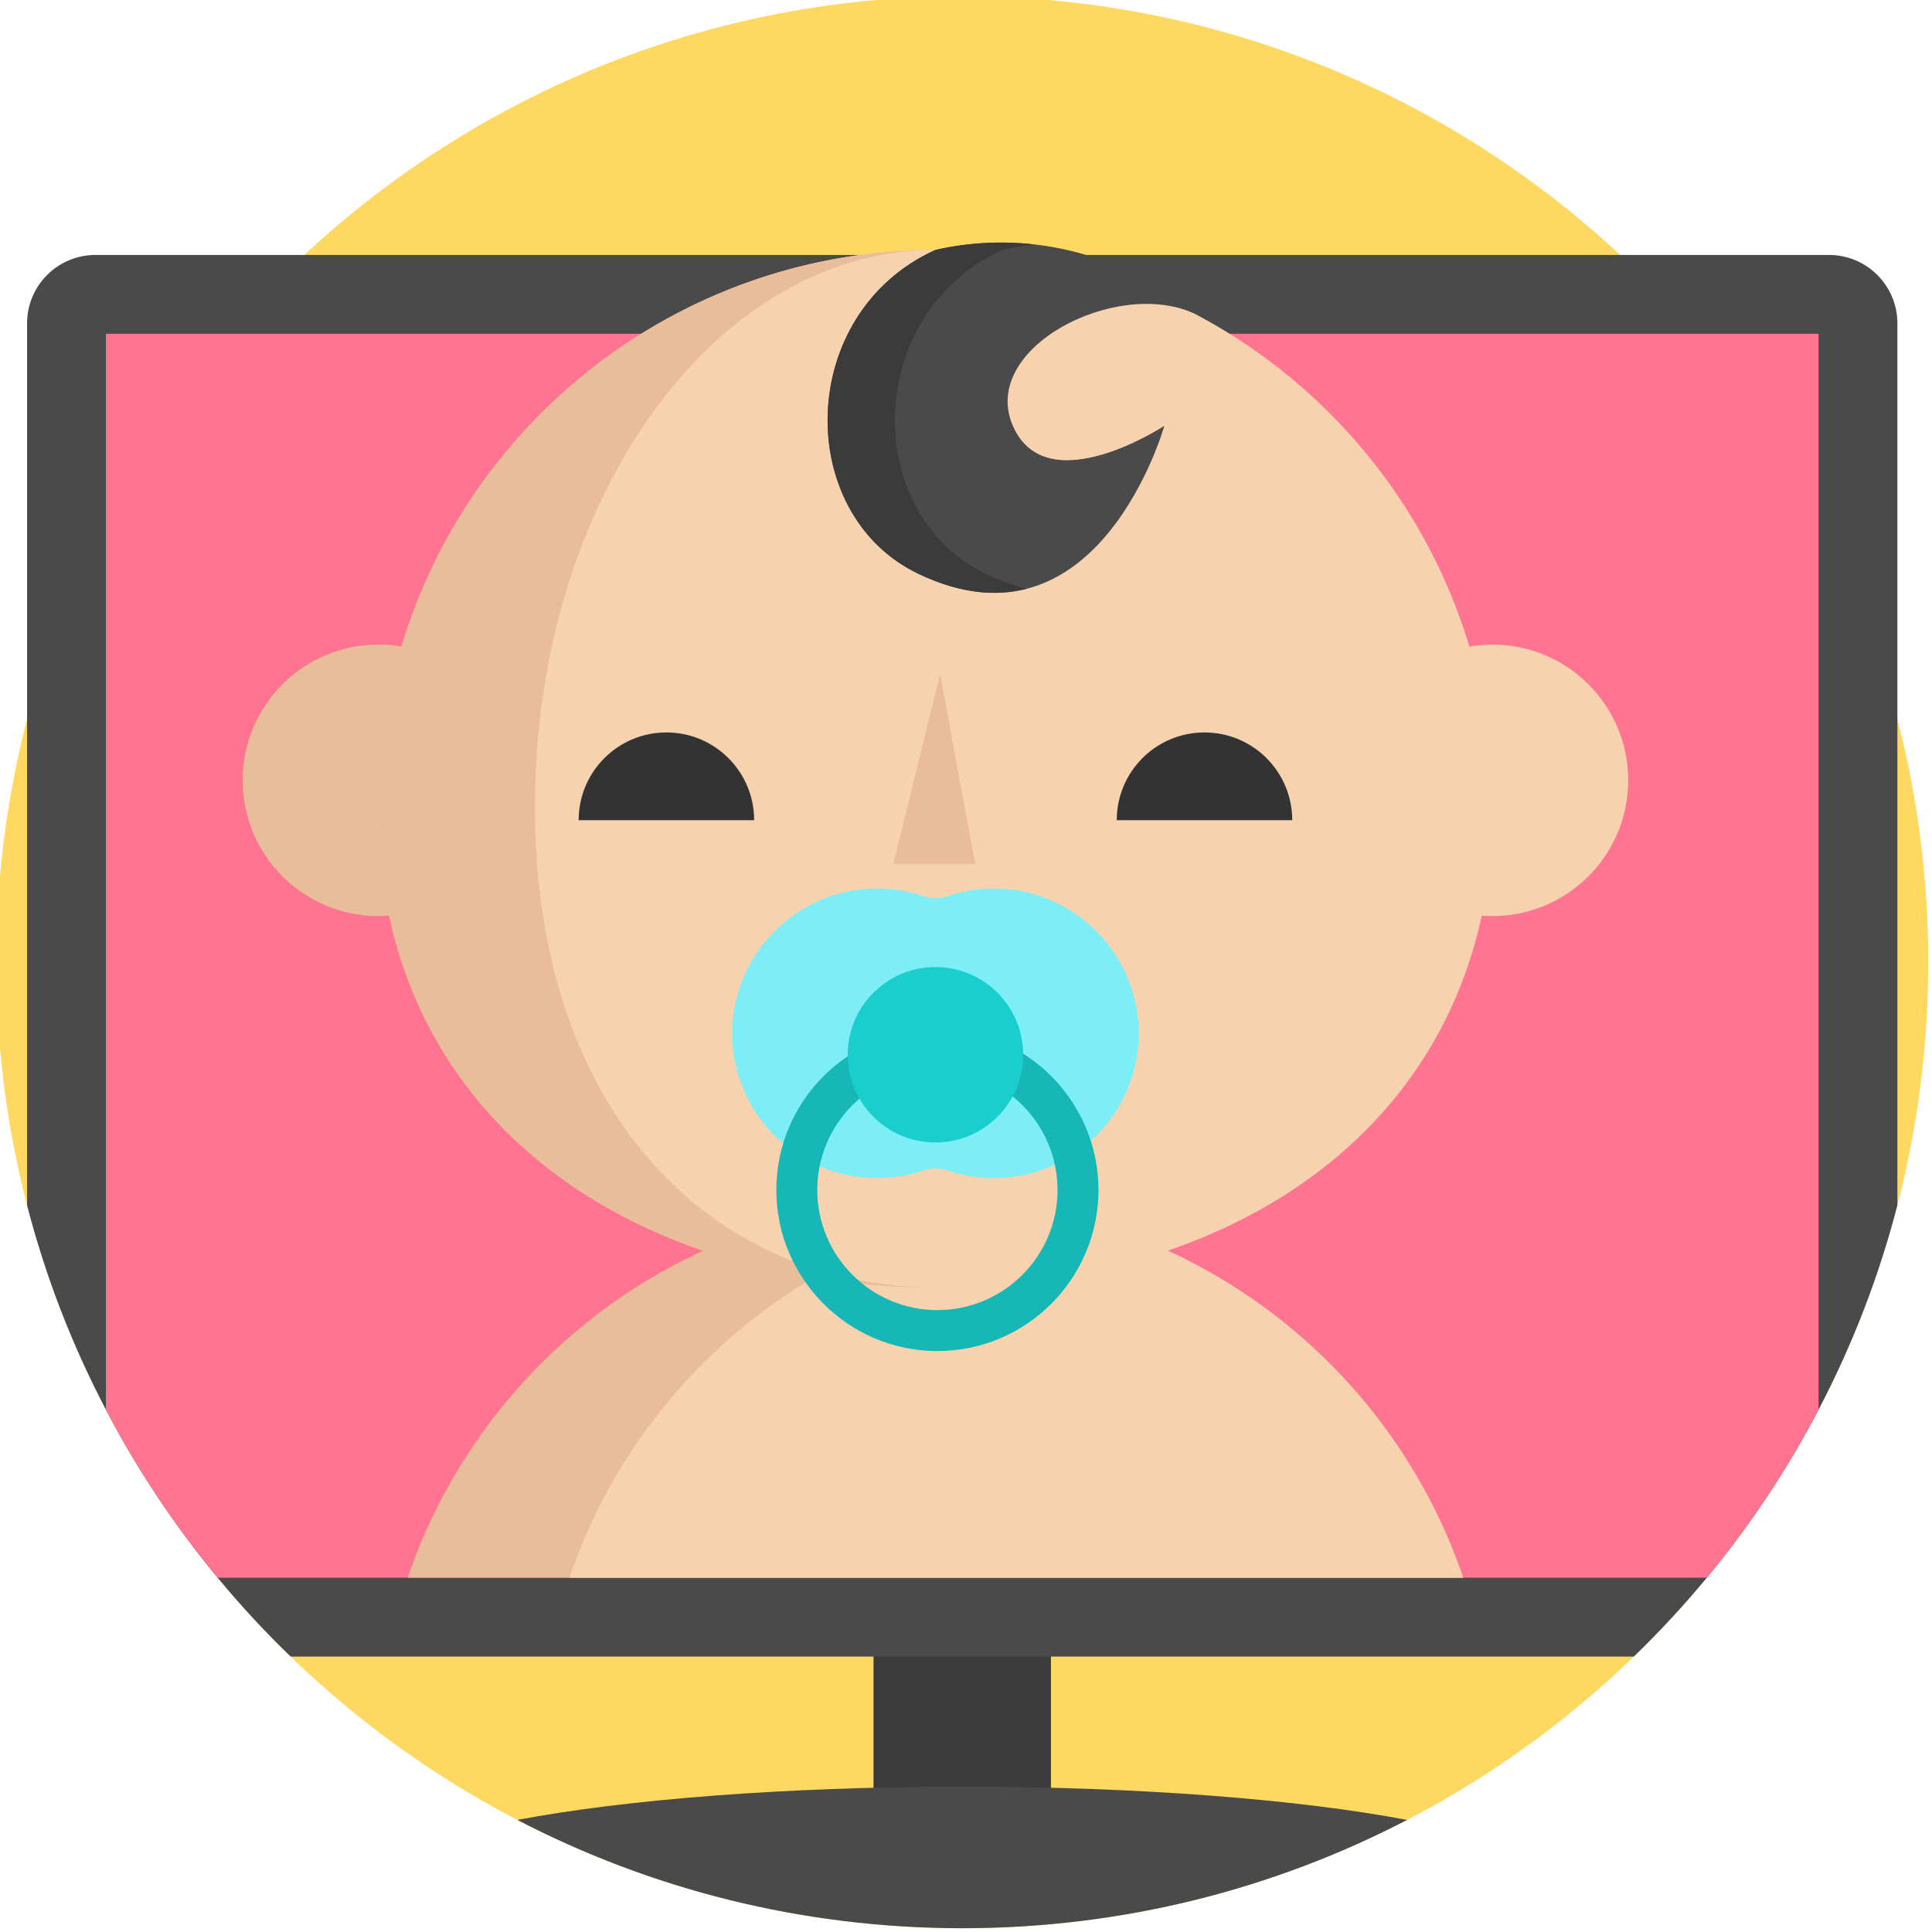
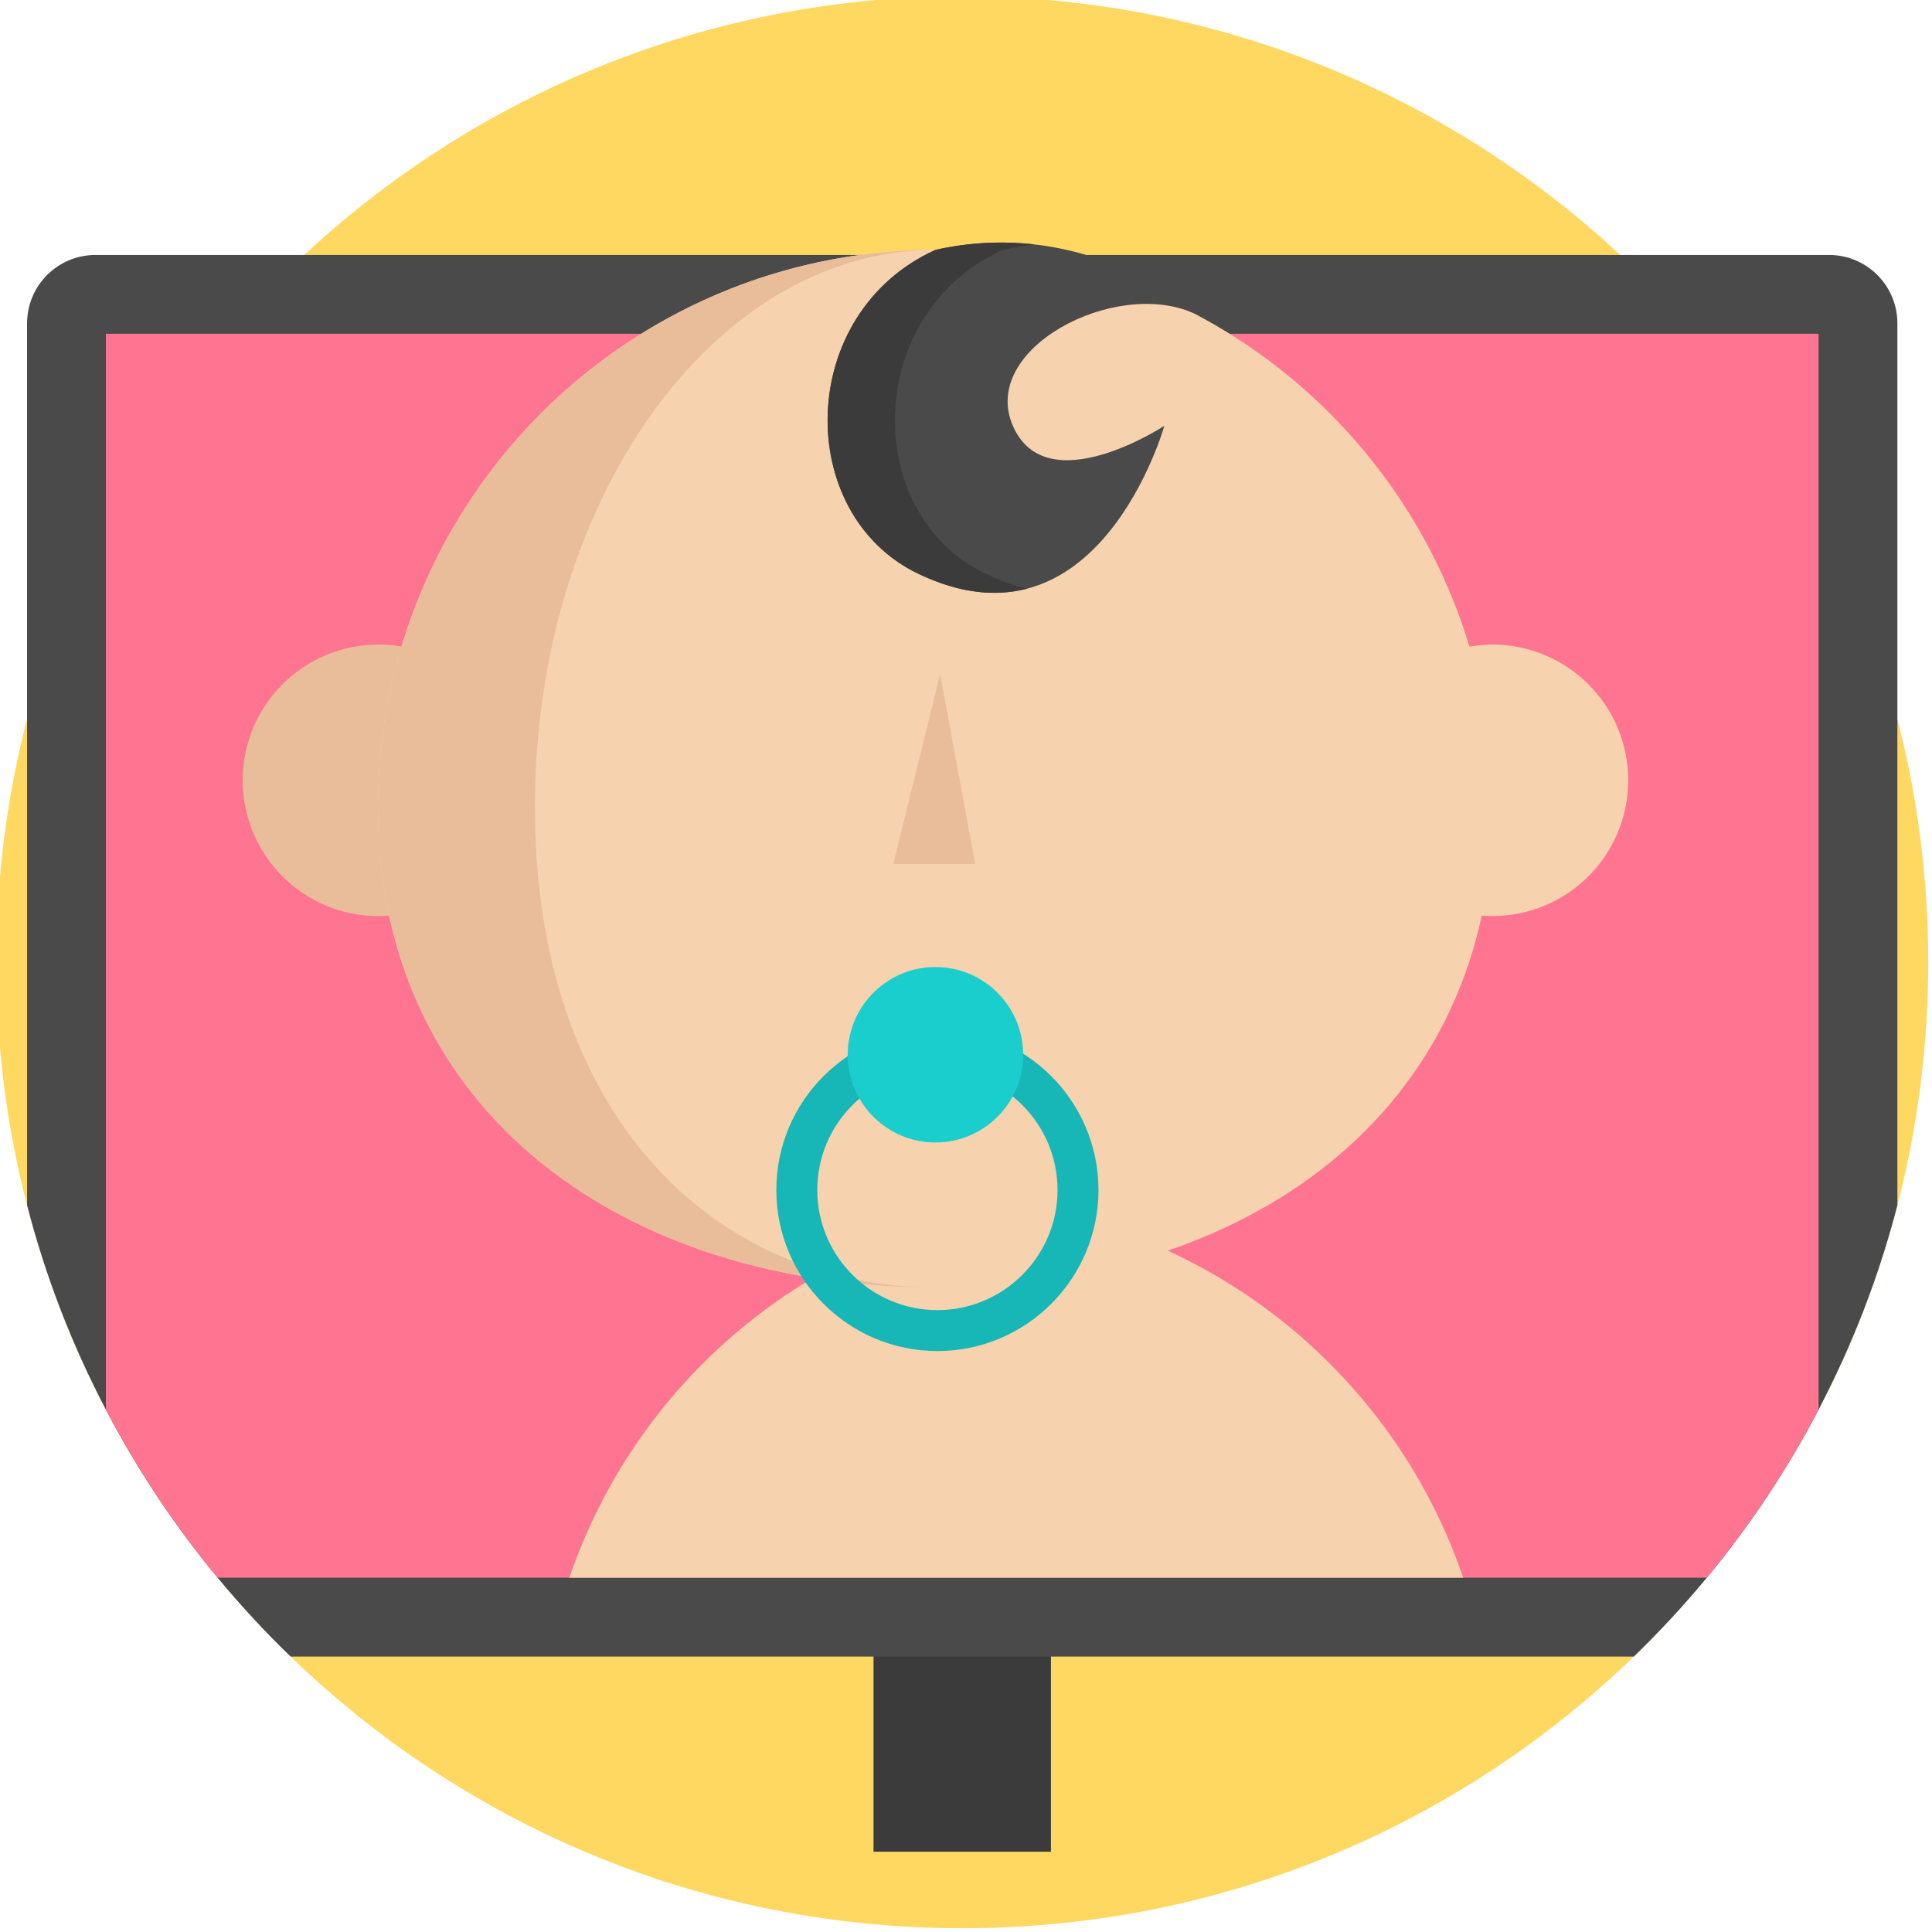
<svg xmlns="http://www.w3.org/2000/svg" viewBox="1 1 512 512">
  <path d="m512 256c0 141.387-114.613 256-256 256s-256-114.613-256-256 114.613-256 256-256 256 114.613 256 256zm0 0" fill="#ffd861" />
  <path d="m232.492 430.609h47.016v61.121h-47.016zm0 0" fill="#3b3b3b" />
  <path d="m503.828 86.699v233.676c-4.91 19.02-11.973 37.168-20.898 54.199-8.316 15.902-18.262 30.824-29.609 44.535-6.062 7.324-12.52 14.305-19.344 20.898h-355.953c-6.824-6.594-13.281-13.574-19.344-20.898-11.348-13.711-21.293-28.633-29.609-44.535-8.926-17.031-15.988-35.18-20.898-54.199v-233.676c0-10.016 8.117-18.133 18.129-18.133h459.398c10.012 0 18.129 8.117 18.129 18.133zm0 0" fill="#4a4a4a" />
  <path d="m482.934 89.465v285.109c-8.316 15.902-18.266 30.824-29.613 44.535h-394.637c-11.348-13.711-21.293-28.633-29.613-44.535v-285.109zm0 0" fill="#ff7591" />
-   <path d="m373.887 483.297c-35.289 18.336-75.371 28.703-117.887 28.703s-82.598-10.367-117.887-28.703c28.453-5.391 70.719-8.809 117.887-8.809 47.176 0 89.434 3.418 117.887 8.809zm0 0" fill="#4a4a4a" />
-   <path d="m388.758 419.109h-279.719c19.82-58.203 74.949-100.062 139.859-100.062 7.273 0 14.43.523 21.418 1.547 55.414 8.047 100.844 46.832 118.441 98.516zm0 0" fill="#e9bd99" />
  <path d="m388.758 419.109h-236.867c17.594-51.684 63.027-90.469 118.426-98.516 55.414 8.047 100.844 46.832 118.441 98.516zm0 0" fill="#f6d2af" />
  <path d="m432.488 207.793c0 19.863-16.105 35.969-35.973 35.969-19.863 0-35.969-16.105-35.969-35.969 0-19.867 16.105-35.969 35.969-35.969 19.867 0 35.973 16.102 35.973 35.969zm0 0" fill="#f6d2af" />
  <path d="m137.254 207.793c0 19.863-16.102 35.969-35.969 35.969-19.863 0-35.969-16.105-35.969-35.969 0-19.867 16.105-35.969 35.969-35.969 19.867 0 35.969 16.102 35.969 35.969zm0 0" fill="#e9bd99" />
  <path d="m396.637 214.961c0 81.594-66.145 127.223-147.734 127.223-81.594 0-147.738-45.629-147.738-127.223 0-81.59 66.145-147.734 147.738-147.734s147.734 66.145 147.734 147.734zm0 0" fill="#f6d2af" />
  <path d="m248.906 342.18c-81.594 0-147.742-45.629-147.742-127.219 0-81.141 65.41-147 146.371-147.73-57.996 1.027-104.777 66.77-104.777 147.73 0 81.59 47.52 127.219 106.148 127.219zm0 0" fill="#e9bd99" />
  <path d="m248.902 67.227c-37.012 16.742-37.617 70.062-4.457 85.867 47.719 22.742 65.113-39.246 65.113-39.246s-31.219 20.516-40.141 0c-8.918-20.516 27.141-39.168 47.91-29.84l-.055-.051c-18.902-16-44.219-22.195-68.371-16.73zm0 0" fill="#4a4a4a" />
  <path d="m262.285 153.094c3.824 1.82 7.457 3.105 10.898 3.906-8.02 2.105-17.547 1.426-28.738-3.906-33.164-15.805-32.559-69.125 4.457-85.867 8.742-1.98 17.637-2.426 26.324-1.438-2.836.32-5.664.805-8.484 1.438-37.016 16.742-37.621 70.062-4.457 85.867zm0 0" fill="#3b3b3b" />
-   <path d="m266.926 236.562c-5.199-.336-10.191.375-14.793 1.93-2.098.711-4.363.711-6.461 0-4.602-1.555-9.594-2.266-14.793-1.93-19.512 1.258-35.121 17.344-35.812 36.883-.773 21.82 16.688 39.754 38.336 39.754 4.297 0 8.426-.711 12.277-2.016 2.094-.707 4.352-.707 6.445 0 3.855 1.305 7.984 2.016 12.277 2.016 21.648 0 39.109-17.934 38.336-39.754-.691-19.539-16.301-35.625-35.812-36.883zm0 0" fill="#7eeef6" />
  <path d="m249.422 359.043c-23.539 0-42.688-19.148-42.688-42.688 0-23.535 19.148-42.684 42.688-42.684 23.535 0 42.688 19.148 42.688 42.684-.004 23.539-19.152 42.688-42.688 42.688zm0-74.523c-17.555 0-31.836 14.281-31.836 31.836 0 17.555 14.281 31.836 31.836 31.836s31.836-14.281 31.836-31.836c0-17.555-14.281-31.836-31.836-31.836zm0 0" fill="#17b7b7" />
  <path d="m272.152 280.523c0 12.84-10.41 23.25-23.25 23.25s-23.25-10.41-23.25-23.25c0-12.84 10.41-23.25 23.25-23.25s23.25 10.41 23.25 23.25zm0 0" fill="#1acece" />
-   <path d="m200.852 218.355c0-12.844-10.41-23.25-23.25-23.25-12.84 0-23.25 10.406-23.25 23.25" fill="#333" />
-   <path d="m343.453 218.355c0-12.844-10.41-23.25-23.25-23.25-12.844 0-23.25 10.406-23.25 23.25" fill="#333" />
  <path d="m250.137 179.605-12.398 50.375h21.699" fill="#e9bd99" />
</svg>